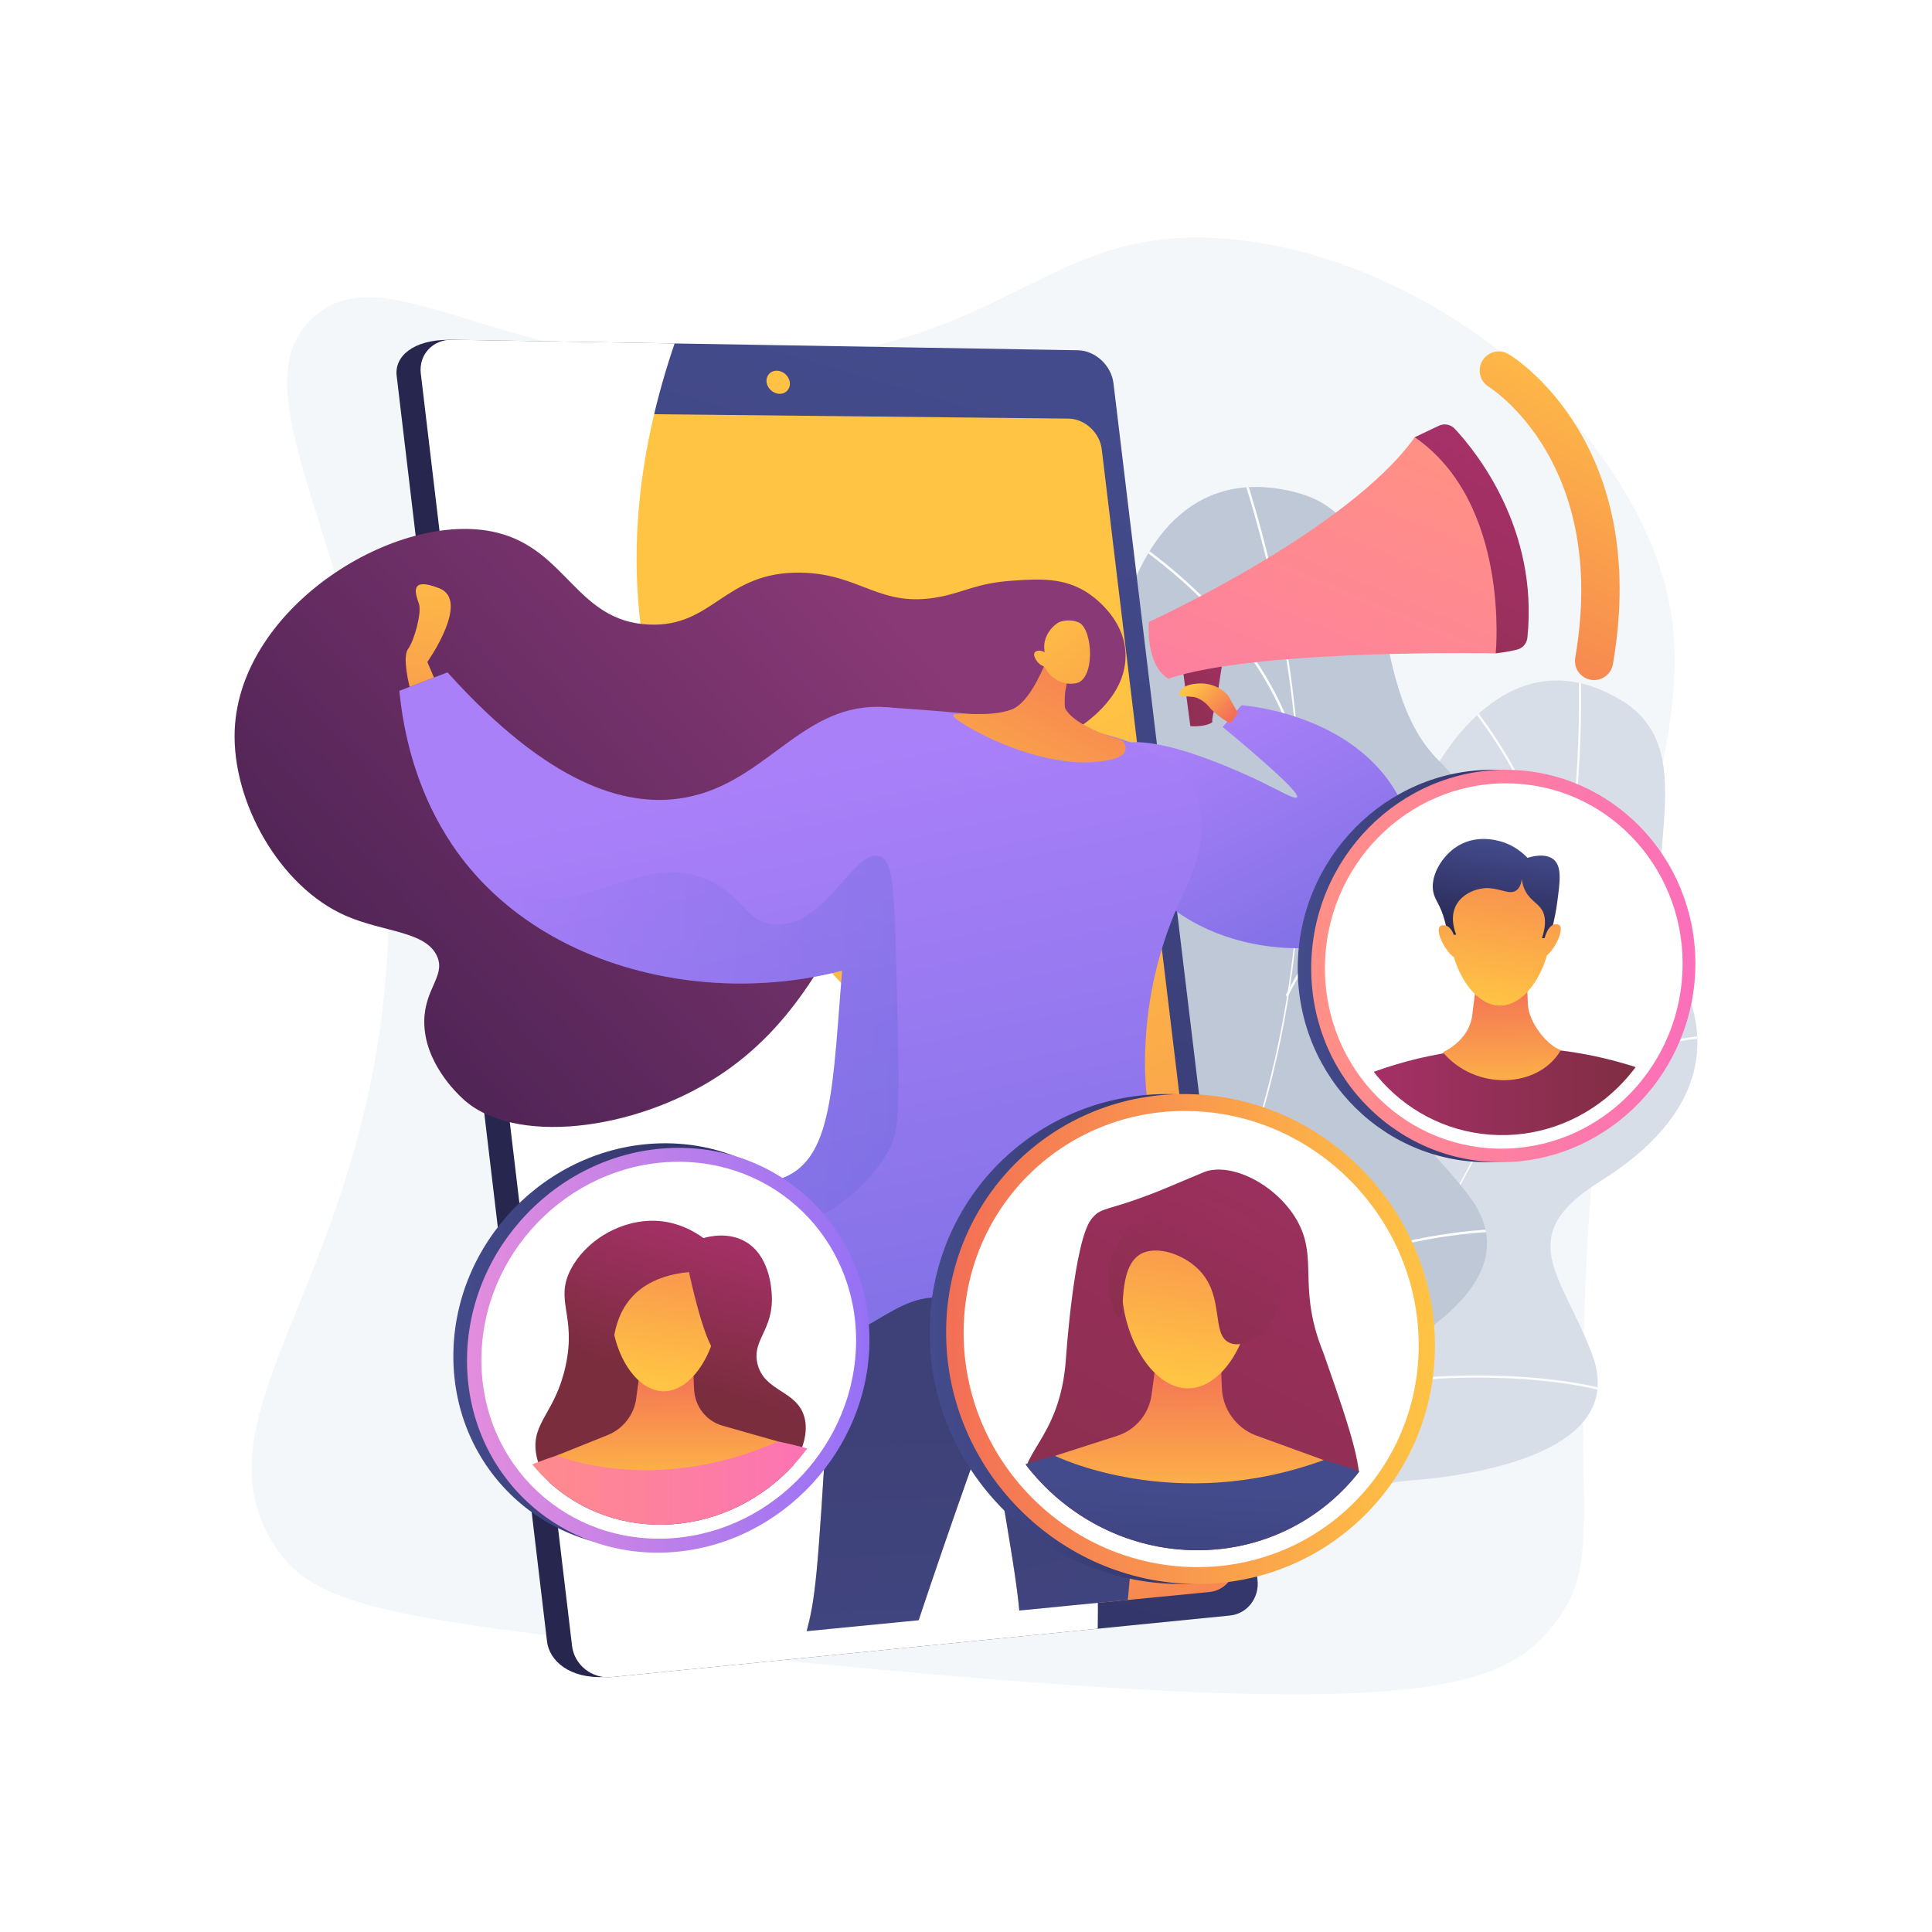
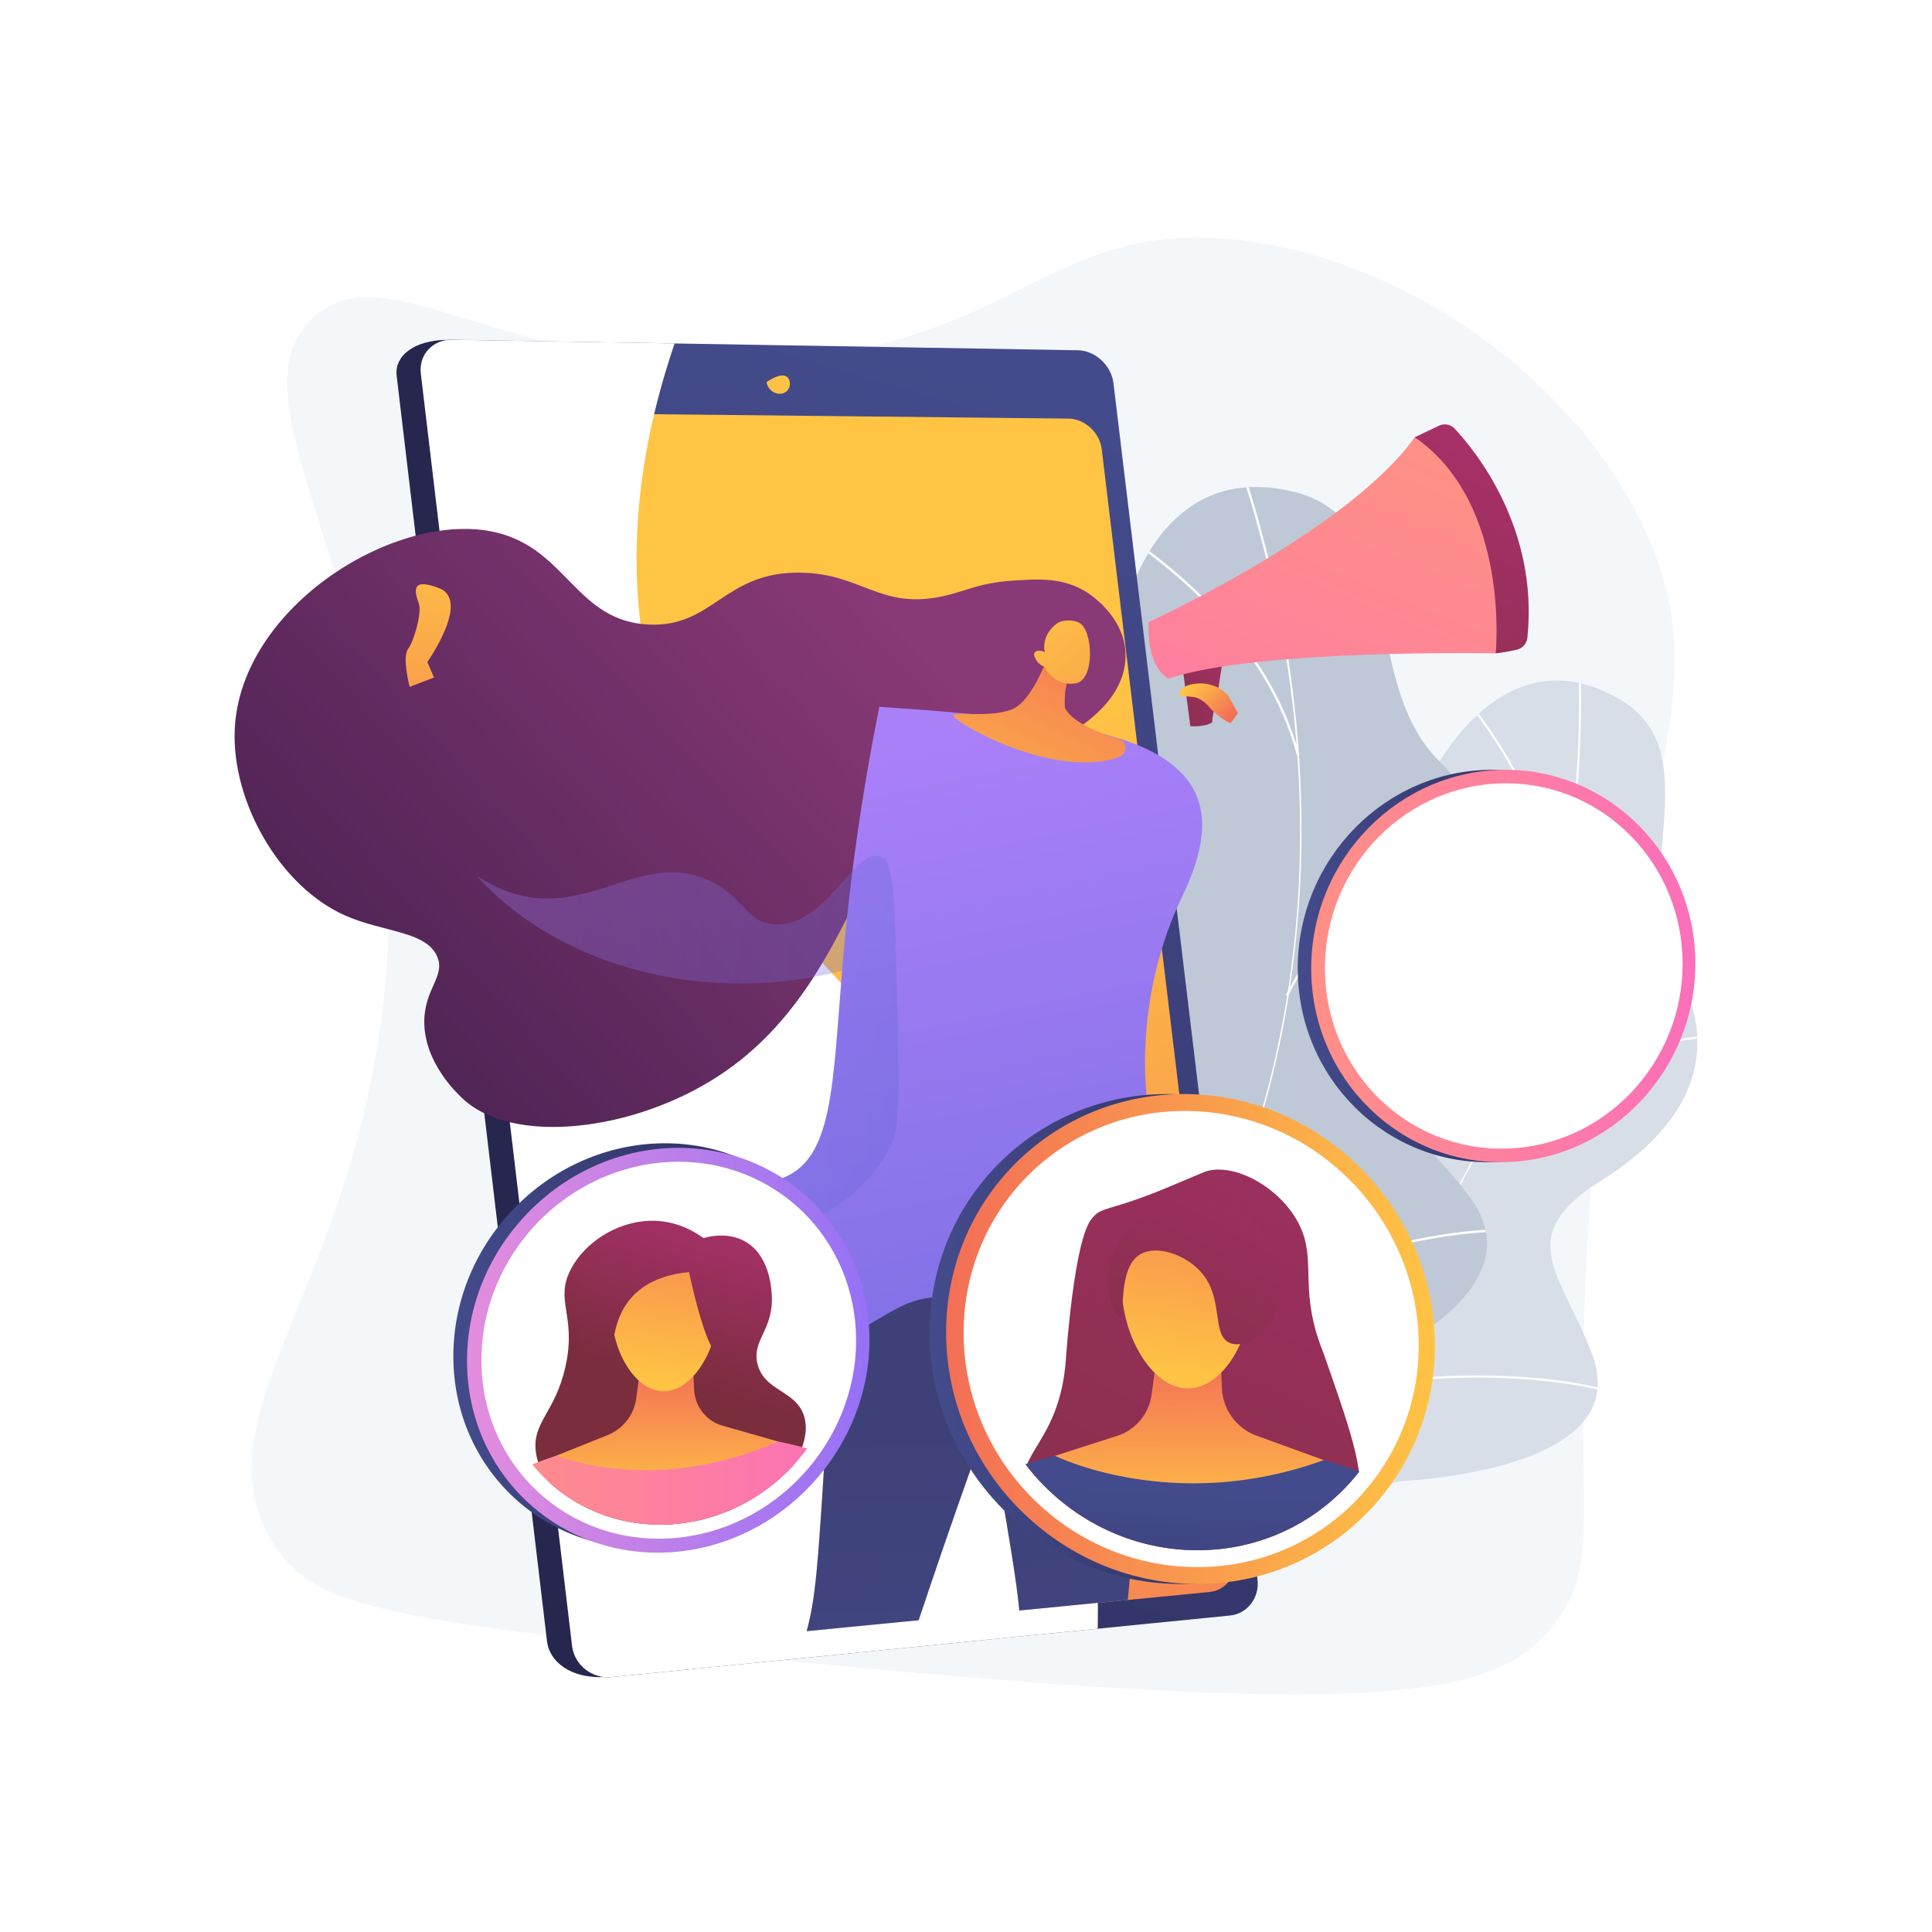
<svg xmlns="http://www.w3.org/2000/svg" xmlns:xlink="http://www.w3.org/1999/xlink" version="1.1" x="0px" y="0px" viewBox="0 0 3710 3710" style="enable-background:new 0 0 3710 3710;" xml:space="preserve">
  <g id="Background">
    <g>
      <g>
        <rect style="fill:#FFFFFF;" width="3710" height="3710" />
      </g>
    </g>
  </g>
  <g id="Illustration">
    <g>
      <path style="fill:#F4F7FA;" d="M1517.018,691.5c434.547-44.927,502.584-258.263,833.57-233.34    c308.47,23.228,649.444,238.649,799.408,540.804c191.25,385.339-92.248,581.127-109.321,1598.815    c-5.698,339.649,24.24,415.571-54.66,519.273c-110.138,144.761-314.993,189.395-1585.15,61.493    c-685.648-69.043-803.301-99.908-874.566-211.809c-163.687-257.024,188.514-515.791,218.641-1154.7    C776.37,1145.517,423.991,771.333,601.457,609.51C751.151,473.012,995.039,745.467,1517.018,691.5z" />
      <g>
        <g>
          <g>
            <defs>
              <path id="SVGID_1_" d="M2314.101,3079.136c-19.803-1.674-61.409-22.773-69.987-32.745        c-57.085-66.36-172.037-183.663-170.684-276.19c0.231-15.802,70.023-33.551,79.253-48.454        c41.75-22.116,57.605-27.199,86.968-67.723c86.684-119.636-132.275-327.388,107.937-414.448        c175.952-63.769,329.372-8.971,297.922-285.109c-31.449-276.139,165.86-790.596,466.89-610.324        c172.764,103.459,12.788,346.544,106.844,516.461c89.378,161.465,25.405,300.481-145.6,407.323        c-171.004,106.842-73.942,178.865-16.027,333.504c69.569,185.753-218.867,231.976-353.85,241.956        C2595.067,2851.423,2323.704,2945.223,2314.101,3079.136z" />
            </defs>
            <use xlink:href="#SVGID_1_" style="overflow:visible;fill:#D8DEE8;" />
            <clipPath id="SVGID_00000018226690265674023440000012451729837517826721_">
              <use xlink:href="#SVGID_1_" style="overflow:visible;" />
            </clipPath>
            <g style="clip-path:url(#SVGID_00000018226690265674023440000012451729837517826721_);">
              <g>
                <path style="fill:#FCFDFE;" d="M2161.585,2916.139l-2.016-3.713c571.971-310.75,897.594-927.179,871.037-1648.943         l4.225-0.157c12.584,342.066-56.961,673.009-201.12,957.053C2682.159,2518.997,2449.74,2759.586,2161.585,2916.139z" />
                <path style="fill:#FCFDFE;" d="M3095.388,2675.32c-171.458-47.971-454.2-36.975-630.279,24.515l-1.392-3.99         c176.772-61.731,460.648-72.763,632.809-24.596L3095.388,2675.32z" />
                <path style="fill:#FCFDFE;" d="M2273.167,2853.852l-2.967-3.01c69.022-68.076,100.977-168.433,94.977-298.278         c-4.399-95.209-28.724-203.762-72.302-322.65l3.97-1.453c43.724,119.291,68.136,228.269,72.554,323.906         C2375.459,2683.462,2343.082,2784.896,2273.167,2853.852z" />
                <path style="fill:#FCFDFE;" d="M2852.607,2179.266l-3.119-2.853c123.504-135.011,311.066-177.964,446.664-190.224         l0.379,4.211C3161.678,2002.591,2975.195,2045.254,2852.607,2179.266z" />
                <path style="fill:#FCFDFE;" d="M2989.516,1783.406l-4.225-0.12c5.802-206.054-120.391-381.822-196.127-468.254l3.178-2.787         C2868.486,1399.146,2995.357,1575.908,2989.516,1783.406z" />
              </g>
            </g>
          </g>
        </g>
      </g>
      <g>
        <g>
          <g>
            <defs>
              <path id="SVGID_00000005226117360818071100000018158526625096500920_" d="M2181.065,3037.034        c-21.556,4.385-72.317-5.08-84.533-13.003c-81.289-52.724-239.9-141.554-267.258-240.261        c-4.672-16.858,63.94-57.43,69.107-76.134c37.465-36.485,52.725-46.819,71.304-99.002        c54.848-154.059-242.391-306.599-14.323-473.832c167.057-122.495,347.078-112.031,227.736-395.568        c-119.342-283.537-69.853-891.416,306.014-793.605c215.712,56.133,121.429,364.132,274.218,515.353        c145.188,143.7,120.495,311.275-27.903,477.984c-148.397,166.708-22.88,213.008,86.763,359.247        c131.705,175.665-160.297,314.526-300.575,367.134C2408.653,2707.711,2149.592,2891.798,2181.065,3037.034z" />
            </defs>
            <use xlink:href="#SVGID_00000005226117360818071100000018158526625096500920_" style="overflow:visible;fill:#BFC8D6;" />
            <clipPath id="SVGID_00000017514011566650893890000003424587398728892602_">
              <use xlink:href="#SVGID_00000005226117360818071100000018158526625096500920_" style="overflow:visible;" />
            </clipPath>
            <g style="clip-path:url(#SVGID_00000017514011566650893890000003424587398728892602_);">
              <g>
                <path style="fill:#FCFDFE;" d="M1968.333,2911.355l-3.296-3.316c510.862-508.09,664.915-1264.217,412.091-2022.637         l4.439-1.482c119.819,359.438,148.936,732.621,84.201,1079.205C2397.712,2327.493,2225.702,2655.385,1968.333,2911.355z" />
                <path style="fill:#FCFDFE;" d="M2885.309,2364.946c-197.057,2.402-493.975,102.073-661.876,222.187l-2.72-3.805         c168.563-120.584,466.672-220.647,664.538-223.06L2885.309,2364.946z" />
                <path style="fill:#FCFDFE;" d="M2067.475,2810.468l-4.088-2.275c52.133-93.793,54.845-210.339,8.063-346.399         c-34.302-99.765-93.923-207.504-177.211-320.229l3.764-2.779c83.568,113.107,143.415,221.271,177.87,321.485         C2123.108,2597.64,2120.282,2715.463,2067.475,2810.468z" />
                <path style="fill:#FCFDFE;" d="M2473.044,1913.574l-4.201-2.06c89.174-181.849,275.042-285.845,415.264-341.067l1.714,4.355         C2746.368,1629.721,2561.557,1733.072,2473.044,1913.574z" />
                <path style="fill:#FCFDFE;" d="M2495.281,1450.471l-4.525,1.188c-57.963-220.684-246.708-368.119-354.056-436.361l2.509-3.95         C2247.136,1079.961,2436.912,1228.242,2495.281,1450.471z" />
              </g>
            </g>
          </g>
        </g>
      </g>
      <g>
        <linearGradient id="SVGID_00000092453169550094003390000000677019109236389563_" gradientUnits="userSpaceOnUse" x1="1547.516" y1="1877.401" x2="1096.015" y2="1926.655">
          <stop offset="0" style="stop-color:#444B8C" />
          <stop offset="0.996" style="stop-color:#26264F" />
        </linearGradient>
        <path style="fill:url(#SVGID_00000092453169550094003390000000677019109236389563_);" d="M2086.631,739.861l275.062,2286.265     c4.123,34.279-19.503,65.008-52.599,68.292l-1145.67,125.778c-70.183,4.365-108.61-31.491-112.941-67.942L761.7,721.573     c-4.307-36.248,30.126-69.075,100.607-69.076l1156.094,24.349C2051.868,677.407,2082.529,705.762,2086.631,739.861z" />
        <linearGradient id="SVGID_00000065061037012174886850000016115210080366208433_" gradientUnits="userSpaceOnUse" x1="1945.331" y1="739.302" x2="828.899" y2="4540.105">
          <stop offset="0" style="stop-color:#444B8C" />
          <stop offset="0.996" style="stop-color:#26264F" />
        </linearGradient>
        <path style="fill:url(#SVGID_00000065061037012174886850000016115210080366208433_);" d="M2138.194,735.926l276.573,2297.702     c4.147,34.452-19.56,65.34-52.778,68.647L1174.25,3220.527c-37.238,3.707-71.363-23.231-75.719-59.87L808.125,717.414     c-4.33-36.435,23.021-65.721,60.666-65.087l1200.904,20.263C2103.288,673.156,2134.069,701.656,2138.194,735.926z" />
        <linearGradient id="SVGID_00000018206718107835260080000009752557407359880093_" gradientUnits="userSpaceOnUse" x1="1453.914" y1="1653.89" x2="2524.423" y2="3727.999">
          <stop offset="0" style="stop-color:#FFC444" />
          <stop offset="0.996" style="stop-color:#F36F56" />
        </linearGradient>
        <path style="fill:url(#SVGID_00000018206718107835260080000009752557407359880093_);" d="M2115.657,862.665l256.347,2130.425     c3.873,32.187-18.328,60.991-49.422,64.013l-1117.029,108.584c-34.617,3.365-66.339-21.78-70.395-55.885L866.782,852.813     c-4.035-33.928,21.357-61.379,56.324-61.007l1128.492,12.017C2083.015,804.158,2111.802,830.635,2115.657,862.665z" />
        <linearGradient id="SVGID_00000183212330652926258330000007710888558811873926_" gradientUnits="userSpaceOnUse" x1="1526.978" y1="645.685" x2="214.867" y2="4199.32">
          <stop offset="0" style="stop-color:#FFC444" />
          <stop offset="0.996" style="stop-color:#F36F56" />
        </linearGradient>
-         <path style="fill:url(#SVGID_00000183212330652926258330000007710888558811873926_);" d="M1516.648,734.347     c1.464,12.232-7.314,22.023-19.62,21.867c-12.319-0.155-23.504-10.218-24.97-22.473c-1.467-12.256,7.344-22.046,19.665-21.866     C1504.031,712.056,1515.184,722.116,1516.648,734.347z" />
+         <path style="fill:url(#SVGID_00000183212330652926258330000007710888558811873926_);" d="M1516.648,734.347     c1.464,12.232-7.314,22.023-19.62,21.867c-12.319-0.155-23.504-10.218-24.97-22.473C1504.031,712.056,1515.184,722.116,1516.648,734.347z" />
        <g>
          <path style="fill:#FFFFFF;" d="M1922.533,2292.741c-228.68-422.798-570.293-549.352-673.146-985.091      c-55.596-235.534-17.717-460.972,46.08-648.123l-426.677-7.2c-37.644-0.635-64.995,28.652-60.664,65.086l290.405,2443.244      c4.355,36.639,38.48,63.577,75.72,59.87l933.678-92.958C2114.833,2748.727,2024.469,2481.205,1922.533,2292.741z" />
        </g>
        <g>
          <defs>
            <path id="SVGID_00000168797725706645511060000008034841334366145155_" d="M2115.657,862.665l256.347,2130.425       c3.873,32.187-18.328,60.991-49.422,64.013l-1117.029,108.584c-34.617,3.365-66.339-21.78-70.395-55.885L866.782,852.813       c-4.035-33.928,21.357-61.379,56.324-61.007l1128.492,12.017C2083.015,804.158,2111.802,830.635,2115.657,862.665z" />
          </defs>
          <clipPath id="SVGID_00000171697171727981441370000001090185548451764661_">
            <use xlink:href="#SVGID_00000168797725706645511060000008034841334366145155_" style="overflow:visible;" />
          </clipPath>
          <g style="clip-path:url(#SVGID_00000171697171727981441370000001090185548451764661_);">
            <linearGradient id="SVGID_00000020397881610227003510000013000734459118519943_" gradientUnits="userSpaceOnUse" x1="2312.44" y1="3738.095" x2="2022.507" y2="2720.698">
              <stop offset="0" style="stop-color:#444B8C" />
              <stop offset="0.996" style="stop-color:#3E4177" />
            </linearGradient>
            <path style="fill:url(#SVGID_00000020397881610227003510000013000734459118519943_);" d="M1959.17,3169.049       c-3.379,84.808-15.602,122.647-23.827,168.468h206.427c2.416-23.355,4.832-46.71,7.248-70.066       c19.36-243.513,39.938-435.871,55.047-565.943c18.013-155.056,30.577-241.558-26.932-302.098       c-73.123-76.972-232.084-83.094-295.204-14.053c-35.78,39.134-27.008,87.37,17.572,344.402       C1955.539,3052.865,1962.136,3094.598,1959.17,3169.049z" />
            <linearGradient id="SVGID_00000133505387936244880000000015970837077577833405_" gradientUnits="userSpaceOnUse" x1="2258.994" y1="3753.326" x2="1969.061" y2="2735.925">
              <stop offset="0" style="stop-color:#444B8C" />
              <stop offset="0.996" style="stop-color:#3E4177" />
            </linearGradient>
            <path style="opacity:0.3;fill:url(#SVGID_00000133505387936244880000000015970837077577833405_);" d="M1959.17,3169.051       c-3.379,84.806-15.602,122.646-23.827,168.465h120.515c-11.388-68.587-44.919-102.775-38.627-186.823       c7.479-99.908,59.028-107.166,73.802-205.589c17.159-114.323-46.428-144.215-68.53-279.39       c-20.162-123.315,9.032-243.499,39.425-323.828c-68.244-12.448-141.727,1.606-179.998,43.471       c-35.78,39.133-27.008,87.369,17.572,344.397C1955.539,3052.862,1962.136,3094.6,1959.17,3169.051z" />
          </g>
          <g style="clip-path:url(#SVGID_00000171697171727981441370000001090185548451764661_);">
            <linearGradient id="SVGID_00000123411429005076700400000014434292569306235532_" gradientUnits="userSpaceOnUse" x1="3503.25" y1="3841.767" x2="3213.321" y2="2824.378" gradientTransform="matrix(0.973 0.23 -0.23 0.973 -774.392 -768.379)">
              <stop offset="0" style="stop-color:#444B8C" />
              <stop offset="0.996" style="stop-color:#3E4177" />
            </linearGradient>
            <path style="fill:url(#SVGID_00000123411429005076700400000014434292569306235532_);" d="M1688.858,3337.517       c6.655-19.109,13.312-38.218,19.967-57.327c74.852-232.531,139.121-414.999,183.743-538.109       c53.194-146.755,85.318-228.048,43.276-300.193c-53.459-91.727-206.75-134.248-284.058-81.576       c-43.821,29.855-46.379,78.815-62.114,339.209c-19.781,327.333-22.961,369.466-42.971,441.238       c-29.052,104.194-54.535,130.845-76.745,196.758H1688.858z" />
            <linearGradient id="SVGID_00000134233310235399681740000000136138788233804704_" gradientUnits="userSpaceOnUse" x1="3449.806" y1="3856.998" x2="3159.876" y2="2839.609" gradientTransform="matrix(0.973 0.23 -0.23 0.973 -774.392 -768.379)">
              <stop offset="0" style="stop-color:#444B8C" />
              <stop offset="0.996" style="stop-color:#3E4177" />
            </linearGradient>
            <path style="opacity:0.3;fill:url(#SVGID_00000134233310235399681740000000136138788233804704_);" d="M1601.117,3337.517       c8.209-75.956-20.411-116.925,6.31-201.266c30.259-95.509,82.095-90.715,119.11-183.101       c42.995-107.31-12.013-151.027-2.431-287.661c8.742-124.646,64.797-234.893,112.851-306.078       c-63.551-27.81-138.295-31.035-185.17,0.904c-43.821,29.854-46.38,78.815-62.113,339.205       c-19.782,327.332-22.963,369.469-42.973,441.242c-29.051,104.192-54.534,130.844-76.744,196.755H1601.117z" />
          </g>
        </g>
      </g>
      <g>
        <g>
          <linearGradient id="SVGID_00000036971032822348886090000007315671928014908555_" gradientUnits="userSpaceOnUse" x1="1216.046" y1="1108.944" x2="1455.016" y2="1947.776" gradientTransform="matrix(0.979 -0.203 0.203 0.979 897.317 536.855)">
            <stop offset="0" style="stop-color:#AA80F9" />
            <stop offset="0.996" style="stop-color:#6165D7" />
          </linearGradient>
-           <path style="fill:url(#SVGID_00000036971032822348886090000007315671928014908555_);" d="M2347.918,1396.002      c12.034-13.918,24.072-27.837,36.107-41.756c13.261,0.95,231.737,20.009,310.046,192.42      c10.774,23.717,50.47,111.117,12.497,180.506c-63.653,116.315-316.078,128.19-459.494,13.849      c-112.694-89.85-159.486-258.76-114.084-301.657c54.947-51.914,272.978,54.224,289.586,62.308      c33.329,16.223,64.312,34.424,68.012,29.332C2496.878,1522.352,2418.436,1454.526,2347.918,1396.002z" />
          <linearGradient id="SVGID_00000000915643226582063440000017000595211818603661_" gradientUnits="userSpaceOnUse" x1="2949.98" y1="776.453" x2="2425.62" y2="1855.717">
            <stop offset="0" style="stop-color:#AB316D" />
            <stop offset="1" style="stop-color:#792D3D" />
          </linearGradient>
          <path style="fill:url(#SVGID_00000000915643226582063440000017000595211818603661_);" d="M2717.998,878.733l-1.258-39.137      l46.327-22.084c10.337-4.927,22.655-2.577,30.465,5.797c41.355,44.346,161.131,192.514,139.474,401.382      c-1.137,10.966-9.017,20.062-19.71,22.744c-19.423,4.87-41.133,7.237-41.133,7.237L2717.998,878.733z" />
          <linearGradient id="SVGID_00000003072591851334440560000005402164241628325307_" gradientUnits="userSpaceOnUse" x1="7200.591" y1="621.514" x2="7067.386" y2="913.888" gradientTransform="matrix(0.78 0.626 -0.626 0.78 -2796.862 -3726.577)">
            <stop offset="0" style="stop-color:#AB316D" />
            <stop offset="1" style="stop-color:#792D3D" />
          </linearGradient>
          <path style="fill:url(#SVGID_00000003072591851334440560000005402164241628325307_);" d="M2349.909,1256.172l-14.719,93.803      c0,0-8.031,25.823-7.34,37.137c-14.666,9.734-42.049,7.297-42.049,7.297l-15.478-117.084l76.731-22.468L2349.909,1256.172z" />
          <linearGradient id="SVGID_00000171695960911692570610000013523651745354085524_" gradientUnits="userSpaceOnUse" x1="745.292" y1="1358.647" x2="820.438" y2="1422.623" gradientTransform="matrix(0.997 0.071 -0.071 0.997 1642.372 -95.045)">
            <stop offset="0" style="stop-color:#FFC444" />
            <stop offset="0.996" style="stop-color:#F36F56" />
          </linearGradient>
          <path style="fill:url(#SVGID_00000171695960911692570610000013523651745354085524_);" d="M2377.278,1369.456l-18.675-33.26      c0,0-19.687-26.54-59.038-23.583c-39.352,2.957-34.627,23.544-34.627,23.544l26.523,2.196c0,0,17.141,1.312,33.098,22.427      c20.47,20.632,38.451,28.308,38.451,28.308L2377.278,1369.456z" />
          <linearGradient id="SVGID_00000114785797571296462290000018284917074017387172_" gradientUnits="userSpaceOnUse" x1="1691.491" y1="678.803" x2="1022.789" y2="1659.565" gradientTransform="matrix(0.979 -0.203 0.203 0.979 897.317 536.855)">
            <stop offset="0" style="stop-color:#FF9085" />
            <stop offset="1" style="stop-color:#FB6FBB" />
          </linearGradient>
          <path style="fill:url(#SVGID_00000114785797571296462290000018284917074017387172_);" d="M2206.047,1194.451      c0,0,382.794-174.953,510.693-354.855c184.458,127.404,155.424,415.078,155.424,415.078s-457.719-9.19-628.889,48.659      C2198.795,1275.913,2206.047,1194.451,2206.047,1194.451z" />
          <linearGradient id="SVGID_00000162344871603997810670000011027886222275806390_" gradientUnits="userSpaceOnUse" x1="3136.331" y1="654.094" x2="2735.829" y2="1461.887">
            <stop offset="0" style="stop-color:#FFC444" />
            <stop offset="0.996" style="stop-color:#F36F56" />
          </linearGradient>
-           <path style="fill:url(#SVGID_00000162344871603997810670000011027886222275806390_);" d="M3038.142,1297.877      c-10.068-8.089-15.564-21.241-13.212-34.872c64.735-375.737-163.605-518.707-165.845-520.069      c-17.352-10.47-22.896-33.065-12.406-50.413c10.495-17.343,33.063-22.897,50.412-12.409      c11.246,6.781,273.345,170.782,200.189,595.35c-3.437,19.979-22.432,33.392-42.406,29.945      C3048.516,1304.325,3042.83,1301.643,3038.142,1297.877z" />
        </g>
        <linearGradient id="SVGID_00000126298463617751810800000008392268184344485765_" gradientUnits="userSpaceOnUse" x1="169.832" y1="2345.822" x2="1601.443" y2="1050.123">
          <stop offset="0" style="stop-color:#311944" />
          <stop offset="1" style="stop-color:#893976" />
        </linearGradient>
        <path style="fill:url(#SVGID_00000126298463617751810800000008392268184344485765_);" d="M1889.894,1445.267     c42.438-6.196,111.113,0.204,180.161-47.051c20.785-14.226,94.424-64.623,91.211-144.005     c-2.827-69.884-66.091-111.577-73.863-116.557c-44.839-28.743-91.631-26.158-143.574-22.568     c-67.352,4.656-90.745,21.403-137.962,30.798c-116.811,23.24-151.29-43.911-267.174-46.203     c-148.118-2.934-168.194,105.256-292.601,99.655c-139.662-6.289-157.245-144.568-293.388-176.916     c-188.967-44.903-491.92,141.468-501.985,379.037c-5.814,137.208,85.672,301.035,212.802,356.895     c74.1,32.56,156.633,29.323,176.713,80.275c14.293,36.261-24.945,60.83-25.511,122.304     c-0.738,79.25,63.519,139.201,73.896,148.88c96.32,89.875,327.56,63.228,491.421-43.831     C1675.53,1872.919,1659.162,1478.969,1889.894,1445.267z" />
        <linearGradient id="SVGID_00000173136818746519095230000010511197778130792327_" gradientUnits="userSpaceOnUse" x1="1935.52" y1="1575.133" x2="2504.376" y2="3571.932" gradientTransform="matrix(0.998 0.067 -0.067 0.998 -289.316 -242.205)">
          <stop offset="0" style="stop-color:#AA80F9" />
          <stop offset="0.996" style="stop-color:#6165D7" />
        </linearGradient>
        <path style="fill:url(#SVGID_00000173136818746519095230000010511197778130792327_);" d="M1688.557,1357.418     c107.309,6.811,240.039,16.92,374.806,40.38c289.75,50.438,268.501,194.862,206.755,323.675     c-63.01,131.453-69.162,250.858-70.931,293.364c-2.854,68.483,5.881,124.125,23.357,235.414     c30.354,193.329,59.562,239.226,25.892,285.875c-49.101,68.018-173.078,56.159-194.791,53.645     c-109.967-12.732-129.019-79.055-221.35-95.554c-107.273-19.176-137.718,60.31-291.663,104.812     c-181.703,52.529-408.899,20.113-506.97-105.774c-37.868-48.61-59.887-113.724-40.935-132.484     c25.8-25.537,103.936,58.195,194.8,33.182c60.193-16.573,57.922-62.131,131.316-101.496     c88.328-47.375,135.558-4.961,195.332-35.353c93.239-47.418,84.447-204.595,108.966-460.725     C1633.294,1690.342,1651.807,1539.696,1688.557,1357.418z" />
        <linearGradient id="SVGID_00000008841481407379688780000017157175365406096296_" gradientUnits="userSpaceOnUse" x1="1789.772" y1="1616.638" x2="2358.637" y2="3613.468" gradientTransform="matrix(0.998 0.067 -0.067 0.998 -289.316 -242.205)">
          <stop offset="0" style="stop-color:#AA80F9" />
          <stop offset="0.996" style="stop-color:#6165D7" />
        </linearGradient>
-         <path style="fill:url(#SVGID_00000008841481407379688780000017157175365406096296_);" d="M1688.556,1357.418     c-156.158-2.881-222.703,155.39-387.344,176.422c-99.755,12.746-244.817-23.712-441.897-242.712     c-30.818,11.813-61.638,23.631-92.46,35.451c18.342,185.965,96.74,294.901,135.707,341.177     c222.621,264.374,677.046,287.306,937.151,90.997c81.624-61.601,130.195-134.297,157.163-182.401     C1925.691,1474.506,1819.822,1359.848,1688.556,1357.418z" />
        <linearGradient id="SVGID_00000134208673670414330200000005564664196685993126_" gradientUnits="userSpaceOnUse" x1="-22.705" y1="1663.677" x2="-178.708" y2="1099.41" gradientTransform="matrix(-0.983 -0.185 -0.185 0.983 2144.184 47.032)">
          <stop offset="0" style="stop-color:#FFC444" />
          <stop offset="0.996" style="stop-color:#F36F56" />
        </linearGradient>
        <path style="fill:url(#SVGID_00000134208673670414330200000005564664196685993126_);" d="M2037.372,1260.529     c-9.249-7.635-23.211-4.003-27.658,7.135c-12.312,30.837-36.982,83.051-66.589,94.522     c-42.632,16.503-104.299,3.849-112.679,10.973c-8.345,7.088,178.325,120.492,310.268,83.528c0.927-0.26,1.831-0.596,2.708-0.995     l7.605-3.458c15.076-6.855,13.249-28.816-2.746-33.11c-24.533-6.588-88.4-29.662-102.877-59.166     c-1.662-3.387-0.47-29.053,0.256-32.755l8.078-41.172c1.248-6.359-1.088-12.889-6.085-17.014L2037.372,1260.529z" />
        <linearGradient id="SVGID_00000075163270356781923030000005332924246581208456_" gradientUnits="userSpaceOnUse" x1="-30.649" y1="1119.982" x2="-538.195" y2="1542.369" gradientTransform="matrix(-0.983 -0.185 -0.185 0.983 2144.184 47.032)">
          <stop offset="0" style="stop-color:#FFC444" />
          <stop offset="0.996" style="stop-color:#F36F56" />
        </linearGradient>
        <path style="fill:url(#SVGID_00000075163270356781923030000005332924246581208456_);" d="M2005.462,1280.208     c0,0,18.46,38.847,60.173,31.952c37.354-6.167,33.477-100.37,7.689-115.881c-8.599-5.173-25.867-6.85-38.554-1.906     c-8.92,3.483-35.222,25.951-28.585,57.932c-8.346-4.218-16.558-3.359-19.325,0.649c-3.514,5.083,2.542,14.041,3.913,16.07     C1995.528,1276.061,2002.299,1279.051,2005.462,1280.208z" />
        <linearGradient id="SVGID_00000096052324357705572850000015990015735348643215_" gradientUnits="userSpaceOnUse" x1="1218.037" y1="1177.886" x2="1176.763" y2="1933.7" gradientTransform="matrix(0.998 0.067 -0.067 0.998 -289.316 -242.205)">
          <stop offset="0" style="stop-color:#FFC444" />
          <stop offset="0.996" style="stop-color:#F36F56" />
        </linearGradient>
        <path style="fill:url(#SVGID_00000096052324357705572850000015990015735348643215_);" d="M833.386,1301.069l-12.733-29.924     c0,0,83.225-117.589,23.1-141.413c-60.126-23.827-45.163,12.41-39.32,29.61c5.843,17.197-9.051,70.995-20.845,86.942     c-11.796,15.949,3.033,72.715,3.033,72.715L833.386,1301.069z" />
        <linearGradient id="SVGID_00000063612493365561305740000017353724407078142864_" gradientUnits="userSpaceOnUse" x1="1331.571" y1="2194.471" x2="2168.498" y2="2194.471" gradientTransform="matrix(0.998 0.067 -0.067 0.998 -289.316 -242.205)">
          <stop offset="0" style="stop-color:#AA80F9" />
          <stop offset="0.996" style="stop-color:#6165D7" />
        </linearGradient>
        <path style="opacity:0.3;fill:url(#SVGID_00000063612493365561305740000017353724407078142864_);" d="M1286.153,2500.491     c40.541-23.777,17.341-77.309,64.031-116.152c42.726-35.544,85.142-9.835,158.311-25.486     c87.956-18.814,159.527-84.386,194.36-143.521c24.833-42.159,24.999-70.863,19.901-295.791     c-4.854-214.207-6.783-266.573-33.676-275.305c-48.938-15.891-104.043,137.533-201.547,130.99     c-55.072-3.693-59.177-54.094-126.798-84.822c-114.773-52.16-205.938,46.227-331.539,33.904     c-32.105-3.148-70.563-14.158-113.414-42.203c169.606,187.225,459.221,245.122,701.427,181.764     c-17.77,216.182-18.323,350.157-103.034,393.236c-59.773,30.391-107.004-12.023-195.332,35.353     c-73.395,39.365-71.123,84.922-131.316,101.496c-90.862,25.013-169-58.719-194.798-33.182     c-17.186,17.013-0.523,72.04,30.946,118.418c20.791-7.022,43.521-11.598,67.961-11.86     C1185.029,2466.337,1238.32,2528.541,1286.153,2500.491z" />
      </g>
      <g>
        <linearGradient id="SVGID_00000101099866454299866000000017743499144897056395_" gradientUnits="userSpaceOnUse" x1="870.566" y1="2584.131" x2="1643.378" y2="2584.131">
          <stop offset="0" style="stop-color:#444B8C" />
          <stop offset="0.996" style="stop-color:#26264F" />
        </linearGradient>
        <path style="fill:url(#SVGID_00000101099866454299866000000017743499144897056395_);" d="M1264.434,2971.823     c-215.278,15.432-393.868-149.289-393.868-367.494c0-218.206,178.59-401.602,393.868-408.68     c210.742-6.929,378.944,158.338,378.944,368.274C1643.378,2773.86,1475.176,2956.715,1264.434,2971.823z" />
        <linearGradient id="SVGID_00000020369981261130708070000009185058734757311400_" gradientUnits="userSpaceOnUse" x1="896.808" y1="2592.879" x2="1669.62" y2="2592.879">
          <stop offset="0.004" style="stop-color:#E38DDD" />
          <stop offset="1" style="stop-color:#9571F6" />
        </linearGradient>
        <path style="fill:url(#SVGID_00000020369981261130708070000009185058734757311400_);" d="M1290.677,2980.57     c-215.278,15.432-393.868-149.289-393.868-367.495s178.59-401.601,393.868-408.679     c210.742-6.929,378.943,158.338,378.943,368.275C1669.62,2782.608,1501.418,2965.463,1290.677,2980.57z" />
        <path style="fill:#FFFFFF;" d="M1643.948,2574.013c0,196.028-156.61,365.958-353.271,379.792     c-200.606,14.112-366.208-138.969-366.208-342.176s165.601-373.604,366.208-380.469     C1487.338,2224.431,1643.948,2377.985,1643.948,2574.013z" />
        <g>
          <defs>
            <path id="SVGID_00000121268990656318531110000011041667461305668788_" d="M1618.208,2575.359       c0,181.745-145.305,339.106-327.531,351.682c-185.609,12.809-338.622-128.954-338.622-316.853       c0-187.899,153.013-345.662,338.622-352.262C1472.903,2251.446,1618.208,2393.613,1618.208,2575.359z" />
          </defs>
          <clipPath id="SVGID_00000064327750252028635450000004830085928992983978_">
            <use xlink:href="#SVGID_00000121268990656318531110000011041667461305668788_" style="overflow:visible;" />
          </clipPath>
          <g style="clip-path:url(#SVGID_00000064327750252028635450000004830085928992983978_);">
            <linearGradient id="SVGID_00000093138499510875165970000010048009505637478807_" gradientUnits="userSpaceOnUse" x1="1407.71" y1="2328.116" x2="1300.892" y2="2659.251">
              <stop offset="0" style="stop-color:#AB316D" />
              <stop offset="1" style="stop-color:#792D3D" />
            </linearGradient>
            <path style="fill:url(#SVGID_00000093138499510875165970000010048009505637478807_);" d="M1247.438,2344.24       c-63.693,2.215-124.124,41.553-150.951,92.484c-32.324,61.365,10.836,88.151-10.241,185.804       c-19.411,89.934-64.742,107.999-57.25,165.728c8.207,63.232,70.139,99.741,94.613,114.168       c110.104,64.905,282.186,51.044,369.591-47.363c7.301-8.219,67.634-76.146,51.345-134.064       c-14.574-51.823-77.05-48.175-89.989-102.152c-11.145-46.498,31.537-64.512,27.475-132.695       c-0.795-13.338-4.556-76.481-52.057-102.667c-31.632-17.437-66.386-9.569-79.121-6.007       C1335.563,2366.26,1298.33,2342.47,1247.438,2344.24z" />
            <linearGradient id="SVGID_00000071552476543502763590000005755328438516745142_" gradientUnits="userSpaceOnUse" x1="924.469" y1="2881.518" x2="1643.948" y2="2881.518">
              <stop offset="0" style="stop-color:#FF9085" />
              <stop offset="1" style="stop-color:#FB6FBB" />
            </linearGradient>
            <path style="fill:url(#SVGID_00000071552476543502763590000005755328438516745142_);" d="M924.469,2859.931       c0,0,321.734-208.512,719.479-46.387c0,0-50.663,164.06-353.271,194.07C978.627,3038.56,924.469,2859.931,924.469,2859.931z" />
            <linearGradient id="SVGID_00000099650789036534363100000003730611296646802095_" gradientUnits="userSpaceOnUse" x1="1280.543" y1="2621.867" x2="1281.928" y2="2890.569">
              <stop offset="0.004" style="stop-color:#F36F56" />
              <stop offset="1" style="stop-color:#FFC444" />
            </linearGradient>
            <path style="fill:url(#SVGID_00000099650789036534363100000003730611296646802095_);" d="M1233.662,2595.464l-12.057,90.545       c-4.114,30.896-25.207,57.854-54.55,69.649l-98.066,39.417c0,0,187.692,78.492,424.754-27.083l-108.074-30.814       c-30.678-9.602-51.586-37.336-52.922-70.283l-3.1-76.449L1233.662,2595.464z" />
            <linearGradient id="SVGID_00000161626167060820210880000009620114565532167565_" gradientUnits="userSpaceOnUse" x1="1318.625" y1="2235.47" x2="1256.728" y2="2652.6">
              <stop offset="0.004" style="stop-color:#F36F56" />
              <stop offset="1" style="stop-color:#FFC444" />
            </linearGradient>
            <path style="fill:url(#SVGID_00000161626167060820210880000009620114565532167565_);" d="M1379.937,2508.575       c0,75.786-45.612,159.77-102.167,162.948c-56.877,3.196-103.221-76.46-103.221-153.027       c0-76.569,46.344-120.414,103.221-122.826C1334.325,2393.271,1379.937,2432.789,1379.937,2508.575z" />
            <linearGradient id="SVGID_00000041282756312713464180000016770792623889189805_" gradientUnits="userSpaceOnUse" x1="1329.74" y1="2301.097" x2="1219.408" y2="2643.127">
              <stop offset="0" style="stop-color:#AB316D" />
              <stop offset="1" style="stop-color:#792D3D" />
            </linearGradient>
            <path style="fill:url(#SVGID_00000041282756312713464180000016770792623889189805_);" d="M1323.011,2442.768       c-30.711,2.975-77.233,12.497-109.463,47.9c-54.11,59.438-28.413,148.028-52.484,154.667       c-21.442,5.914-54.652-56.363-54.115-126.697c0.449-58.904,20.581-129.2,72.987-148.843       c30.779-11.536,39.842,4.742,139.091,10.344c57.829,3.264,35.144,30.216,48.152,39.317       c57.747,40.407,50.439,182.151,19.355,185.607C1371.797,2606.702,1351.428,2570.831,1323.011,2442.768z" />
          </g>
        </g>
      </g>
      <g>
        <linearGradient id="SVGID_00000103242153561677911890000017365529580973608618_" gradientUnits="userSpaceOnUse" x1="2492.011" y1="1855" x2="3229.752" y2="1855">
          <stop offset="0" style="stop-color:#444B8C" />
          <stop offset="0.996" style="stop-color:#26264F" />
        </linearGradient>
        <path style="fill:url(#SVGID_00000103242153561677911890000017365529580973608618_);" d="M2867.888,2231.571     c-205.474,6.545-375.877-160.268-375.877-371.98c0-211.712,170.402-382.768,375.877-381.34     c201.216,1.399,361.864,168.335,361.864,372.154C3229.752,2054.225,3069.104,2225.162,2867.888,2231.571z" />
        <linearGradient id="SVGID_00000028315404559358235570000007304129267512243364_" gradientUnits="userSpaceOnUse" x1="2517.905" y1="1855" x2="3255.646" y2="1855">
          <stop offset="0" style="stop-color:#FF9085" />
          <stop offset="1" style="stop-color:#FB6FBB" />
        </linearGradient>
        <path style="fill:url(#SVGID_00000028315404559358235570000007304129267512243364_);" d="M2893.782,2231.571     c-205.475,6.545-375.877-160.268-375.877-371.98c0-211.712,170.402-382.768,375.877-381.34     c201.215,1.399,361.864,168.335,361.864,372.154C3255.646,2054.225,3094.997,2225.162,2893.782,2231.571z" />
        <path style="fill:#FFFFFF;" d="M3231.124,1850.711c0,190.311-149.572,349.154-337.341,354.883     c-191.474,5.843-349.488-149.168-349.488-346.332s158.014-356.109,349.488-355.035     C3081.552,1505.282,3231.124,1660.4,3231.124,1850.711z" />
        <g>
          <defs>
-             <path id="SVGID_00000052823046442179082340000017951446829206537617_" d="M3206.538,1851.017       c0,176.442-138.771,323.524-312.756,328.6c-177.161,5.169-323.169-138.367-323.169-320.683s146.008-329.488,323.169-328.73       C3067.767,1530.949,3206.538,1674.576,3206.538,1851.017z" />
-           </defs>
+             </defs>
          <clipPath id="SVGID_00000084529964017998008490000009609147276861657233_">
            <use xlink:href="#SVGID_00000052823046442179082340000017951446829206537617_" style="overflow:visible;" />
          </clipPath>
          <g style="clip-path:url(#SVGID_00000084529964017998008490000009609147276861657233_);">
            <linearGradient id="SVGID_00000032631072914749811440000002289690404420207753_" gradientUnits="userSpaceOnUse" x1="2544.294" y1="2135.7" x2="3231.124" y2="2135.7">
              <stop offset="0" style="stop-color:#AB316D" />
              <stop offset="1" style="stop-color:#792D3D" />
            </linearGradient>
            <path style="fill:url(#SVGID_00000032631072914749811440000002289690404420207753_);" d="M2544.294,2101.063       c0,0,307.034-189.813,686.829-16.955c0,0-48.391,157.293-337.341,174.577C2595.966,2276.5,2544.294,2101.063,2544.294,2101.063       z" />
            <linearGradient id="SVGID_00000019640656617857809410000004304675627446590868_" gradientUnits="userSpaceOnUse" x1="2883.227" y1="1884.168" x2="2884.537" y2="2138.265">
              <stop offset="0.004" style="stop-color:#F36F56" />
              <stop offset="1" style="stop-color:#FFC444" />
            </linearGradient>
            <path style="fill:url(#SVGID_00000019640656617857809410000004304675627446590868_);" d="M2839.357,1855.589l-11.509,87.405       c-3.341,55.564-57.275,77.544-57.275,77.544c63.321,75.113,184.364,69.403,226.694-4.048       c-29.252-10.482-62.046-55.691-63.321-87.721l-2.959-74.321L2839.357,1855.589z" />
            <linearGradient id="SVGID_00000153686534297984697660000005863187299944358842_" gradientUnits="userSpaceOnUse" x1="2920.654" y1="1533.622" x2="2856.512" y2="1929.741">
              <stop offset="0.004" style="stop-color:#F36F56" />
              <stop offset="1" style="stop-color:#FFC444" />
            </linearGradient>
            <path style="fill:url(#SVGID_00000153686534297984697660000005863187299944358842_);" d="M2978.999,1776.938       c0,73.559-43.548,153.302-97.538,154.185c-54.292,0.889-98.528-78.218-98.528-152.524c0-74.307,44.235-115.064,98.528-115.204       C2935.452,1663.255,2978.999,1703.377,2978.999,1776.938z" />
            <linearGradient id="SVGID_00000155831062858614388290000015771682710874827447_" gradientUnits="userSpaceOnUse" x1="2886.953" y1="1615.716" x2="2855.557" y2="1809.608">
              <stop offset="0" style="stop-color:#444B8C" />
              <stop offset="0.996" style="stop-color:#26264F" />
            </linearGradient>
            <path style="fill:url(#SVGID_00000155831062858614388290000015771682710874827447_);" d="M2780.011,1797.375       c5.43-0.922,10.858-1.844,16.282-2.764c-2.492-6.061-12.776-32.906,0-56.565c12.259-22.702,41.121-33.881,63.154-32.499       c25.025,1.569,40.042,13.23,52.599,4.076c7.057-5.145,9.341-14.435,10.148-21.666c0.558,4.62,1.819,11.455,5.07,18.997       c9.338,21.664,25.132,26.093,33.731,40.393c5.789,9.627,9.555,25.783,0,54.362c4.769-0.334,9.536-0.668,14.301-1.002       c5.03-16.043,11.062-38.785,14.813-66.581c5.569-41.272,9.402-69.679-6.411-83.467c-3.151-2.747-17.089-13.639-50.453-3.305       c-7.818-8.265-24.291-23.396-49.645-31.016c-8.771-2.636-52.28-15.711-90.865,12.643       c-26.246,19.286-46.819,55.244-40.206,84.922c3.497,15.694,13.062,22.703,21.478,53.034       C2777.559,1779.745,2779.194,1790.529,2780.011,1797.375z" />
            <linearGradient id="SVGID_00000162350882163030385120000017724271428271866263_" gradientUnits="userSpaceOnUse" x1="3021.031" y1="1550.113" x2="2957.094" y2="1944.969">
              <stop offset="0.004" style="stop-color:#F36F56" />
              <stop offset="1" style="stop-color:#FFC444" />
            </linearGradient>
            <path style="fill:url(#SVGID_00000162350882163030385120000017724271428271866263_);" d="M2965.446,1804.213       c0,0,6.262-32.283,25.275-29.247c18.976,3.03-8.218,56.076-25.275,62.62V1804.213z" />
            <linearGradient id="SVGID_00000157276064922751403620000017741537301841845385_" gradientUnits="userSpaceOnUse" x1="2826.529" y1="1518.42" x2="2762.261" y2="1915.321">
              <stop offset="0.004" style="stop-color:#F36F56" />
              <stop offset="1" style="stop-color:#FFC444" />
            </linearGradient>
            <path style="fill:url(#SVGID_00000157276064922751403620000017741537301841845385_);" d="M2795.146,1805.894       c0,0-6.376-32.463-25.79-29.075c-19.452,3.395,8.401,56.531,25.79,62.742V1805.894z" />
          </g>
        </g>
      </g>
      <g>
        <linearGradient id="SVGID_00000093166490281279158660000012807012009644717745_" gradientUnits="userSpaceOnUse" x1="1785.13" y1="2571.304" x2="2723.806" y2="2571.304">
          <stop offset="0" style="stop-color:#444B8C" />
          <stop offset="0.996" style="stop-color:#26264F" />
        </linearGradient>
        <path style="fill:url(#SVGID_00000093166490281279158660000012807012009644717745_);" d="M2263.555,3041.708     c-261.489-2.087-478.425-218.891-478.425-483.25c0-264.36,216.937-469.284,478.425-457.051     c255.964,11.976,460.25,228.436,460.25,482.753S2519.52,3043.749,2263.555,3041.708z" />
        <linearGradient id="SVGID_00000136396274711523614030000011904946632170430368_" gradientUnits="userSpaceOnUse" x1="1816.839" y1="2571.304" x2="2755.514" y2="2571.304">
          <stop offset="0.004" style="stop-color:#F36F56" />
          <stop offset="1" style="stop-color:#FFC444" />
        </linearGradient>
        <path style="fill:url(#SVGID_00000136396274711523614030000011904946632170430368_);" d="M2295.263,3041.708     c-261.489-2.087-478.425-218.891-478.425-483.25c0-264.36,216.936-469.284,478.425-457.051     c255.964,11.976,460.25,228.436,460.25,482.753S2551.228,3043.749,2295.263,3041.708z" />
        <path style="fill:#FFFFFF;" d="M2724.335,2583.306c0,237.468-190.208,428.203-429.071,425.977     c-243.667-2.271-444.825-203.719-444.825-449.906s201.157-436.62,444.825-425.546     C2534.127,2144.686,2724.335,2345.837,2724.335,2583.306z" />
        <g>
          <defs>
            <path id="SVGID_00000181071389583894524620000004578551640742549939_" d="M2693.074,2582.45       c0,220.167-176.479,396.768-397.81,394.409c-225.45-2.402-411.316-188.923-411.316-416.564       c0-227.642,185.865-403.983,411.316-394.039C2516.595,2176.018,2693.074,2362.283,2693.074,2582.45z" />
          </defs>
          <clipPath id="SVGID_00000055700944882289886560000006462544946101286802_">
            <use xlink:href="#SVGID_00000181071389583894524620000004578551640742549939_" style="overflow:visible;" />
          </clipPath>
          <g style="clip-path:url(#SVGID_00000055700944882289886560000006462544946101286802_);">
            <linearGradient id="SVGID_00000036965930915866197130000003601339631741009830_" gradientUnits="userSpaceOnUse" x1="2871.524" y1="1627.237" x2="1759.439" y2="3733.311">
              <stop offset="0" style="stop-color:#AB316D" />
              <stop offset="1" style="stop-color:#792D3D" />
            </linearGradient>
            <path style="fill:url(#SVGID_00000036965930915866197130000003601339631741009830_);" d="M1970.733,2860.722       c-23.532-68.256,64.819-91.54,76.069-250.393c0.764-10.787,15.731-227.765,49.095-269.456c4.435-5.542,9.379-9.929,9.379-9.929       c16.684-12.927,42.47-11.415,134.487-49.802c78.861-32.899,74.304-31.951,84.493-33.823       c59.29-10.896,146.946,43.373,175.79,115.787c25.869,64.948-5.171,120.391,41.201,234.539l0.003,0.006       c57.492,164.245,86.239,246.367,60.221,297.937C2522.401,3052.31,2023.555,3013.937,1970.733,2860.722z" />
            <linearGradient id="SVGID_00000076583370304436398860000016799928028503055004_" gradientUnits="userSpaceOnUse" x1="2287.816" y1="2859.162" x2="2245.541" y2="3614.838">
              <stop offset="0" style="stop-color:#444B8C" />
              <stop offset="0.996" style="stop-color:#26264F" />
            </linearGradient>
            <path style="fill:url(#SVGID_00000076583370304436398860000016799928028503055004_);" d="M1850.439,2860.198       c0,0,390.806-221.539,873.896,13.275c0,0-61.531,193.853-429.071,200.997       C1916.225,3081.838,1850.439,2860.198,1850.439,2860.198z" />
            <linearGradient id="SVGID_00000076576469889279978210000005029752452238661529_" gradientUnits="userSpaceOnUse" x1="2282.953" y1="2606.825" x2="2284.618" y2="2929.756">
              <stop offset="0.004" style="stop-color:#F36F56" />
              <stop offset="1" style="stop-color:#FFC444" />
            </linearGradient>
            <path style="fill:url(#SVGID_00000076576469889279978210000005029752452238661529_);" d="M2226.012,2569.661l-14.645,108.527       c-4.997,37.032-30.618,67.654-66.26,79.109l-119.119,38.283c0,0,227.983,113.215,515.917,8.207l-131.264-47.766       c-37.261-14.595-62.656-50.212-64.279-90.254l-3.765-92.914L2226.012,2569.661z" />
            <linearGradient id="SVGID_00000183944340706606250130000012173125982617799610_" gradientUnits="userSpaceOnUse" x1="2328.622" y1="2140.8" x2="2254.194" y2="2642.376">
              <stop offset="0.004" style="stop-color:#F36F56" />
              <stop offset="1" style="stop-color:#FFC444" />
            </linearGradient>
            <path style="fill:url(#SVGID_00000183944340706606250130000012173125982617799610_);" d="M2403.68,2478.53       c0,91.81-55.401,189.146-124.094,187.535c-69.085-1.622-125.377-102.599-125.377-195.359       c0-92.761,56.292-141.4,125.377-138.827C2348.28,2334.439,2403.68,2386.719,2403.68,2478.53z" />
            <linearGradient id="SVGID_00000049207420235650142270000012546500818553808310_" gradientUnits="userSpaceOnUse" x1="2507.88" y1="2058.558" x2="2086.575" y2="2856.428">
              <stop offset="0" style="stop-color:#AB316D" />
              <stop offset="1" style="stop-color:#792D3D" />
            </linearGradient>
            <path style="fill:url(#SVGID_00000049207420235650142270000012546500818553808310_);" d="M2150.046,2530.41       c11.914-0.304-5.284-97.126,40.863-122.561c30.635-16.885,83.795,0.739,113.69,33.034       c47.119,50.902,20.756,121.508,56.448,137.663c22.656,10.255,52.902-9.389,67.391-23.966       c45.248-45.521,39.081-144.65-14.409-202.064c-42.641-45.769-100.515-49.18-114.28-49.568       c-78.788-2.225-151.138,54.044-167.725,122.485C2119.275,2478.031,2141.236,2530.635,2150.046,2530.41z" />
          </g>
        </g>
      </g>
    </g>
  </g>
</svg>